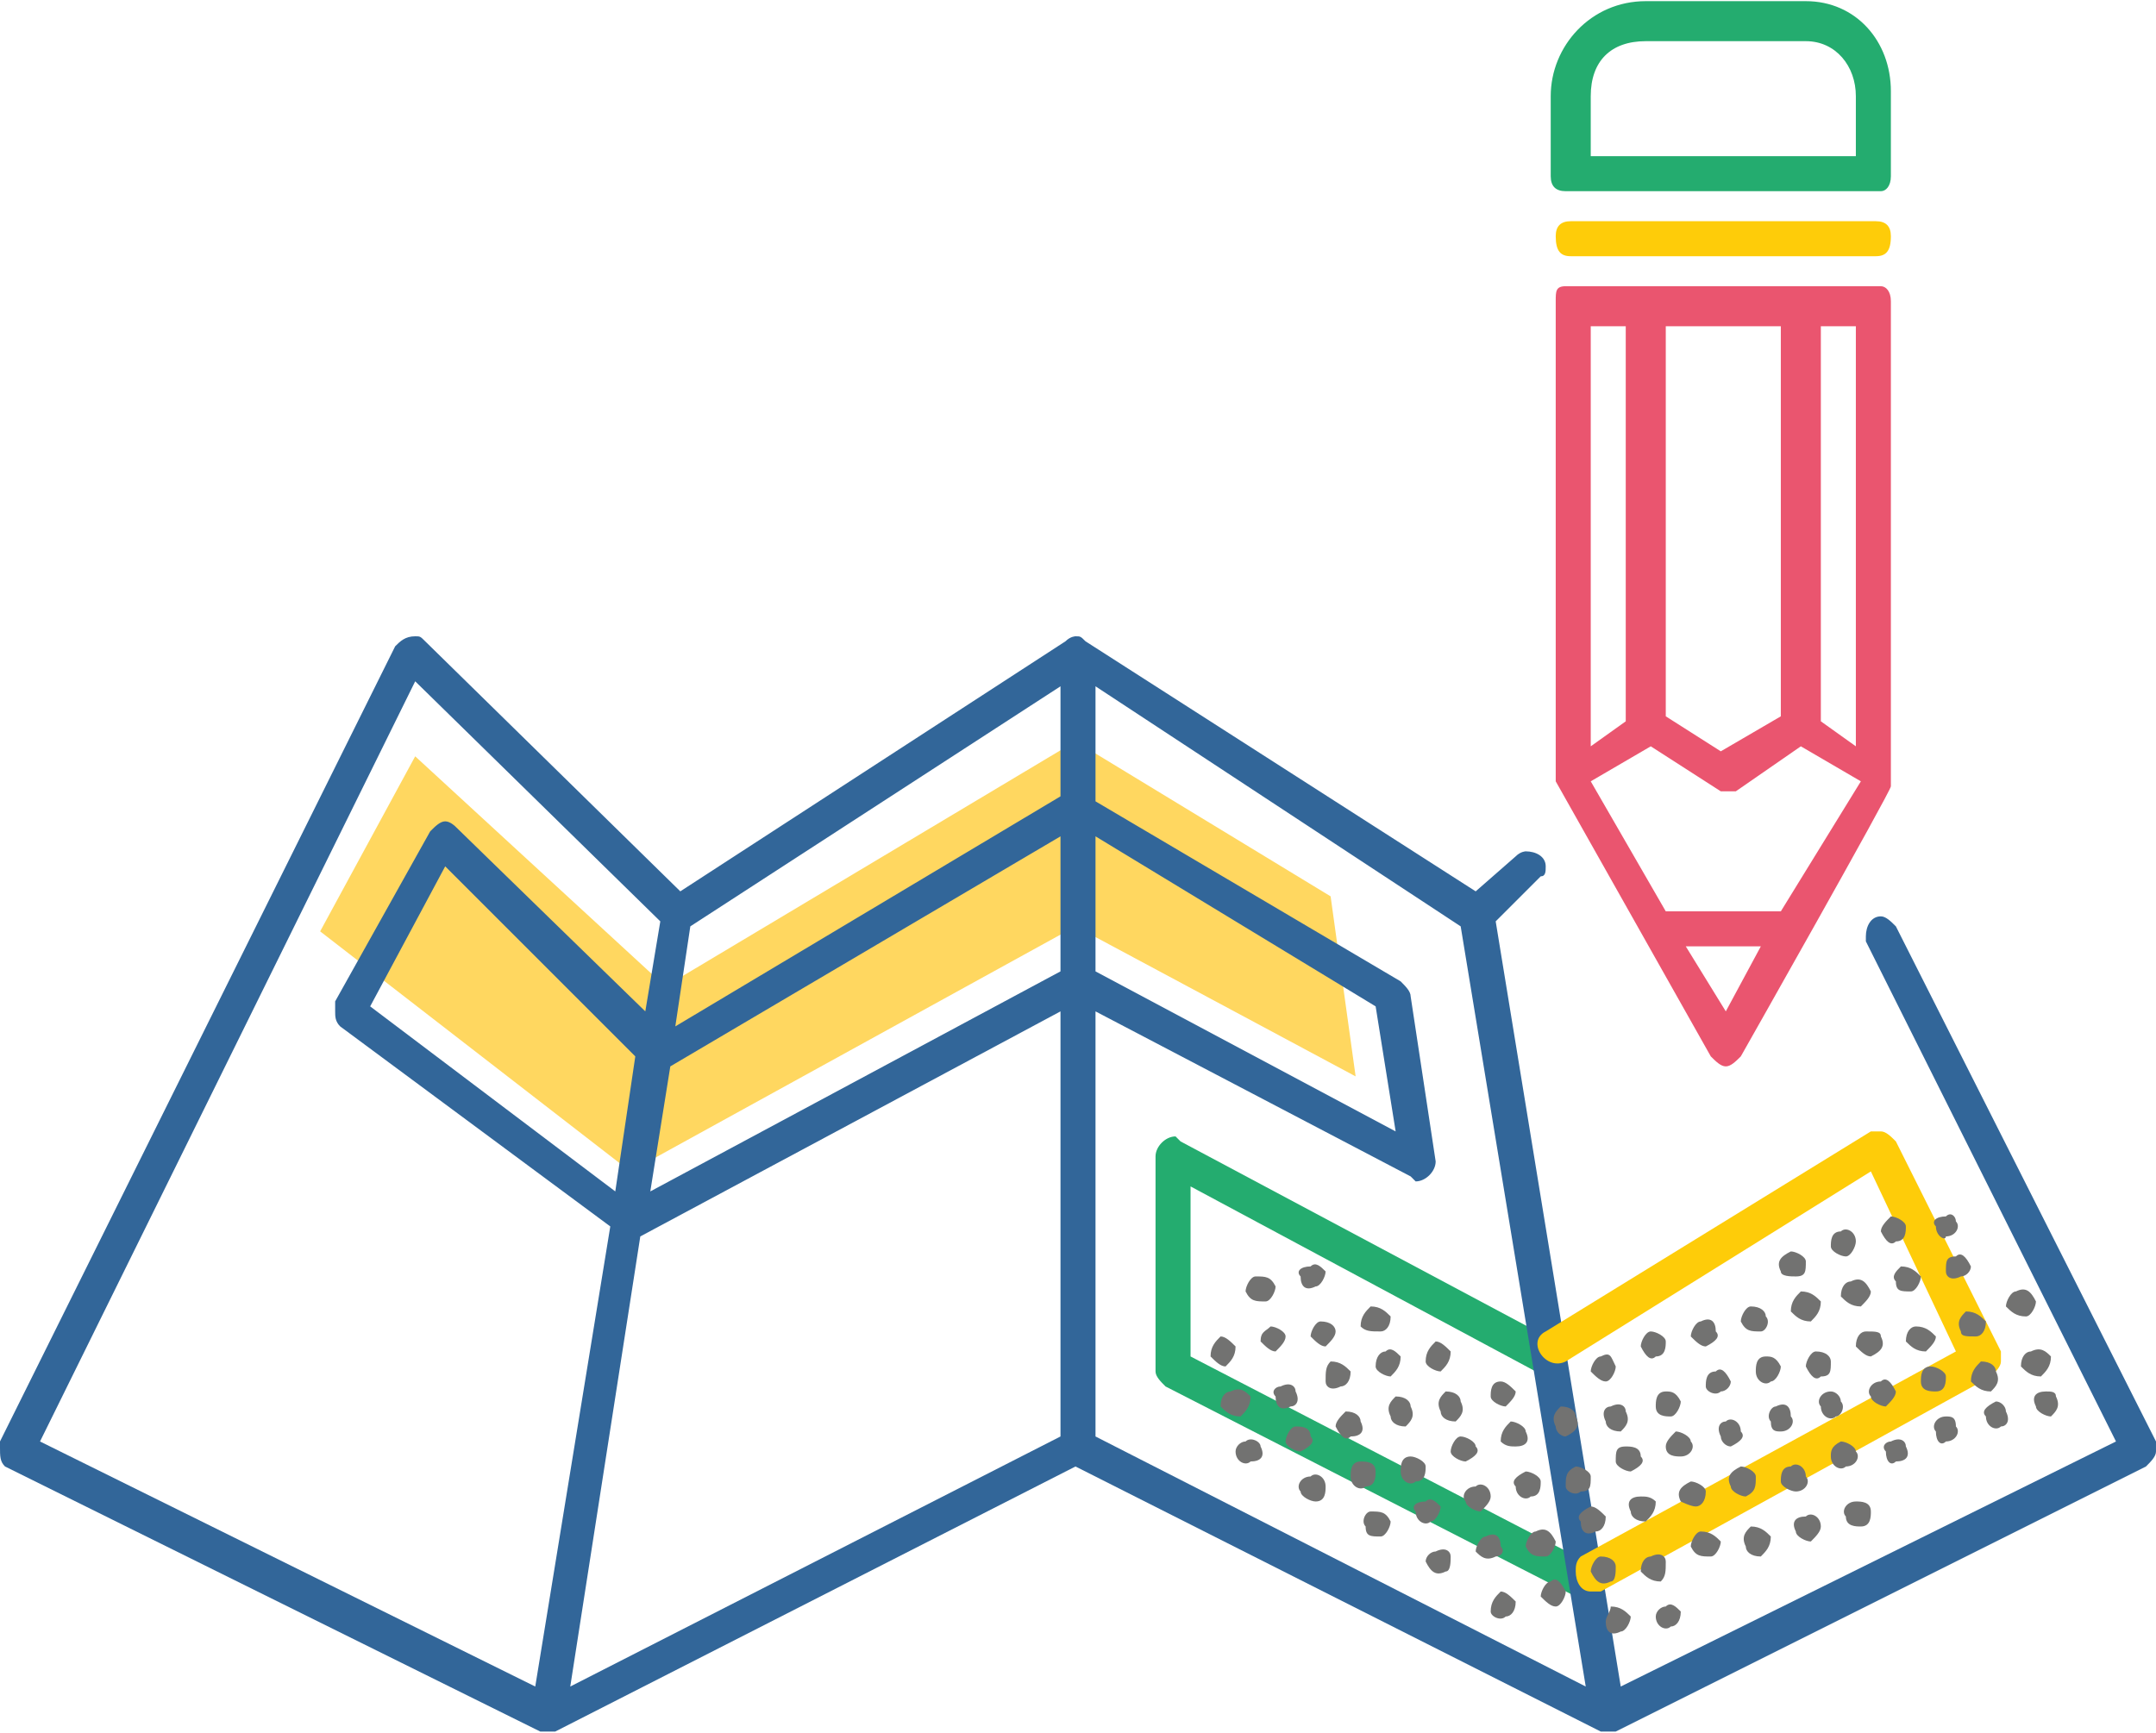
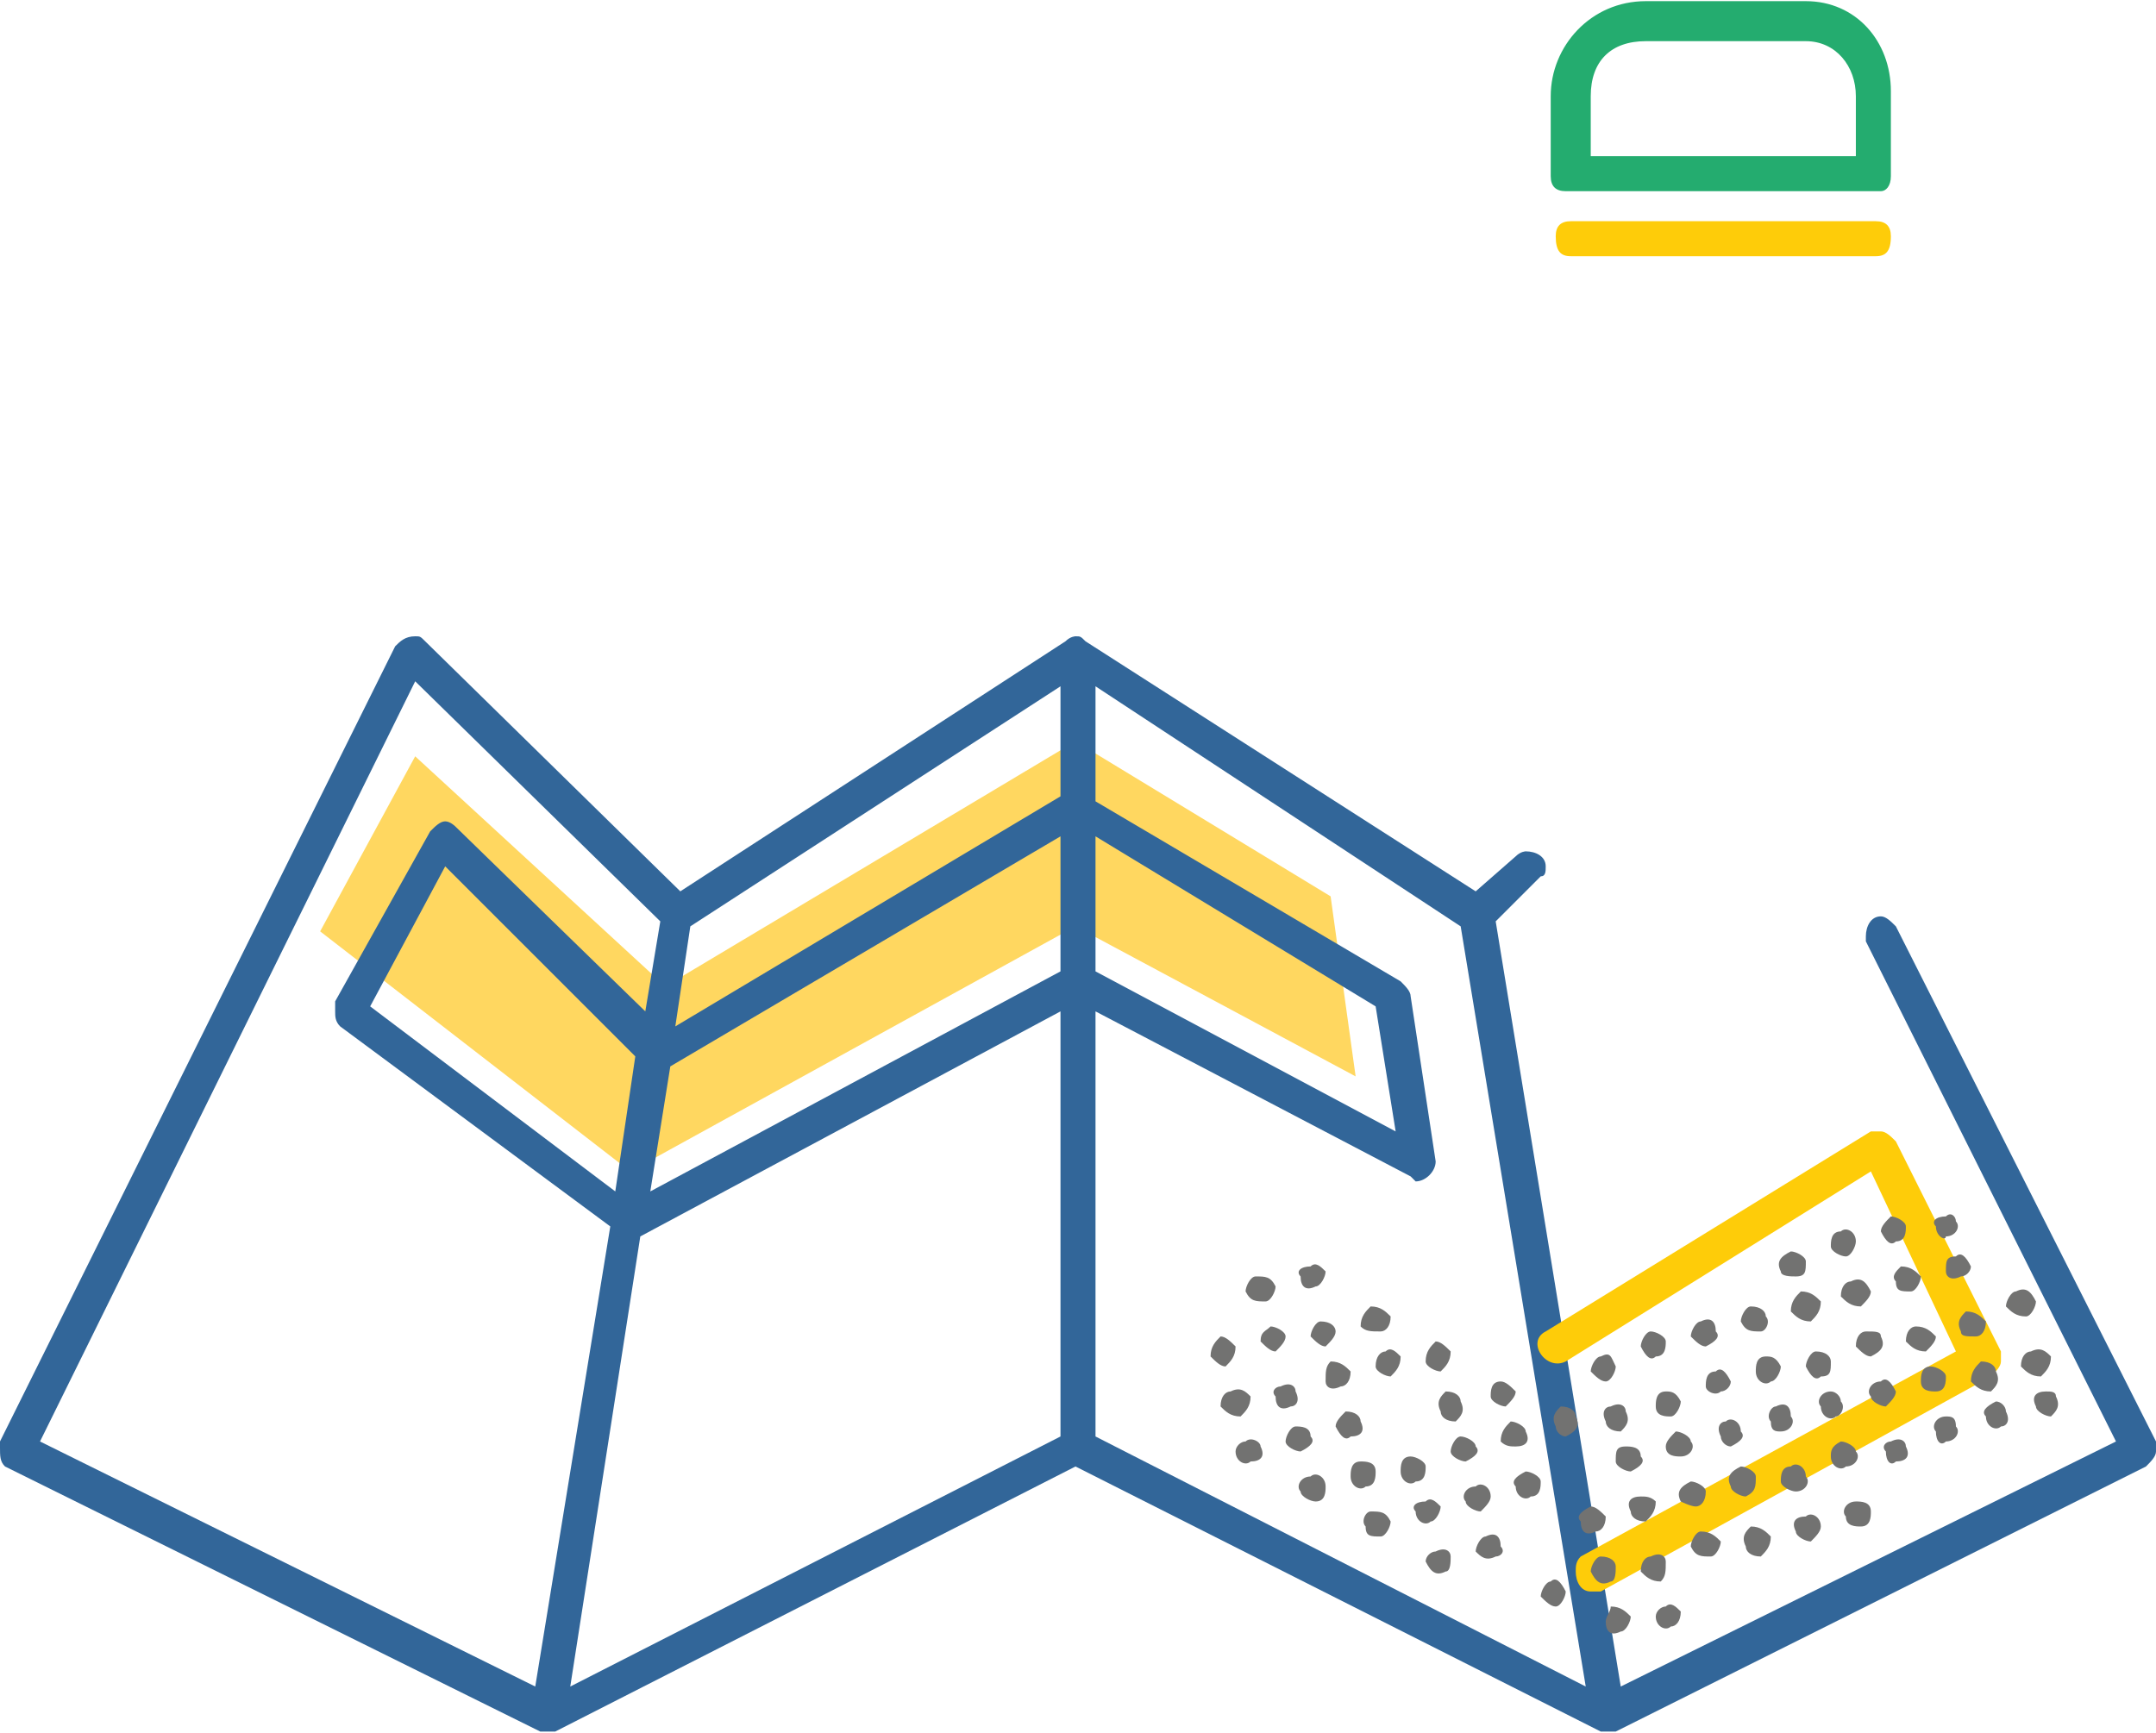
<svg xmlns="http://www.w3.org/2000/svg" xml:space="preserve" width="1.244in" height="1in" version="1.1" style="shape-rendering:geometricPrecision; text-rendering:geometricPrecision; image-rendering:optimizeQuality; fill-rule:evenodd; clip-rule:evenodd" viewBox="0 0 431 346">
  <defs>
    <style type="text/css">
   
    .fil2 {fill:#727271}
    .fil1 {fill:#FFD760}
    .fil4 {fill:#FECC09}
    .fil5 {fill:#EA556F}
    .fil0 {fill:#24AC6F}
    .fil3 {fill:#326699}
   
  </style>
  </defs>
  <g id="Layer_x0020_1">
    <g id="_2691306491088">
-       <path class="fil0" d="M231 231l0 43c0,1 1,2 2,3l82 42c1,0 1,0 2,0 0,0 0,0 0,0 2,0 3,-1 3,-3 0,-2 0,-3 -1,-3l-81 -42 0 -34 69 37c4,2 8,-4 4,-6l-75 -40c0,0 -1,-1 -1,-1 -2,0 -4,2 -4,4z" />
      <polygon class="fil1" points="266,179 215,148 133,197 83,151 64,186 126,234 215,185 271,215 266,179 " />
      <path class="fil2" d="M290 311c0,1 0,3 -1,3 -2,1 -3,0 -4,-2 0,-1 1,-2 2,-2 2,-1 3,0 3,1z" />
      <path class="fil2" d="M288 301c0,1 -1,3 -2,3 -1,1 -3,0 -3,-2 -1,-1 0,-2 2,-2 1,-1 2,0 3,1z" />
      <path class="fil2" d="M278 304c0,1 -1,3 -2,3 -2,0 -3,0 -3,-2 -1,-1 0,-3 1,-3 2,0 3,0 4,2z" />
      <path class="fil2" d="M285 293c0,1 0,3 -2,3 -1,1 -3,0 -3,-2 0,-1 0,-3 2,-3 1,0 3,1 3,2z" />
      <path class="fil2" d="M275 294c0,1 0,3 -2,3 -1,1 -3,0 -3,-2 0,-1 0,-3 2,-3 1,0 3,0 3,2z" />
      <path class="fil2" d="M265 297c0,1 0,3 -2,3 -1,0 -3,-1 -3,-2 -1,-1 0,-3 2,-3 1,-1 3,0 3,2z" />
      <path class="fil2" d="M292 280c1,2 0,3 -1,4 -2,0 -3,-1 -3,-2 -1,-2 0,-3 1,-4 2,0 3,1 3,2z" />
-       <path class="fil2" d="M282 281c1,2 0,3 -1,4 -2,0 -3,-1 -3,-2 -1,-2 0,-3 1,-4 2,0 3,1 3,2z" />
      <path class="fil2" d="M272 284c1,2 0,3 -2,3 -1,1 -2,0 -3,-2 0,-1 1,-2 2,-3 2,0 3,1 3,2z" />
      <path class="fil2" d="M262 287c1,1 0,2 -2,3 -1,0 -3,-1 -3,-2 0,-1 1,-3 2,-3 1,0 3,0 3,2z" />
      <path class="fil2" d="M252 289c1,2 0,3 -2,3 -1,1 -3,0 -3,-2 0,-1 1,-2 2,-2 1,-1 3,0 3,1z" />
      <path class="fil2" d="M290 270c0,2 -1,3 -2,4 -1,0 -3,-1 -3,-2 0,-2 1,-3 2,-4 1,0 2,1 3,2z" />
      <path class="fil2" d="M280 271c0,2 -1,3 -2,4 -1,0 -3,-1 -3,-2 0,-2 1,-3 2,-3 1,-1 2,0 3,1z" />
      <path class="fil2" d="M270 274c0,2 -1,3 -2,3 -2,1 -3,0 -3,-1 0,-2 0,-3 1,-4 2,0 3,1 4,2z" />
      <path class="fil2" d="M259 278c1,2 0,3 -1,3 -2,1 -3,0 -3,-2 -1,-1 0,-2 1,-2 2,-1 3,0 3,1z" />
      <path class="fil2" d="M250 279c0,2 -1,3 -2,4 -2,0 -3,-1 -4,-2 0,-2 1,-3 2,-3 2,-1 3,0 4,1z" />
      <path class="fil2" d="M265 254c0,1 -1,3 -2,3 -2,1 -3,0 -3,-2 -1,-1 0,-2 2,-2 1,-1 2,0 3,1z" />
      <path class="fil2" d="M255 257c0,1 -1,3 -2,3 -2,0 -3,0 -4,-2 0,-1 1,-3 2,-3 2,0 3,0 4,2z" />
      <path class="fil2" d="M278 263c0,2 -1,3 -2,3 -2,0 -3,0 -4,-1 0,-2 1,-3 2,-4 2,0 3,1 4,2z" />
      <path class="fil2" d="M267 266c0,1 -1,2 -2,3 -1,0 -2,-1 -3,-2 0,-1 1,-3 2,-3 2,0 3,1 3,2z" />
      <path class="fil2" d="M257 267c0,1 -1,2 -2,3 -1,0 -2,-1 -3,-2 0,-2 1,-2 2,-3 1,0 3,1 3,2z" />
      <path class="fil2" d="M247 269c0,2 -1,3 -2,4 -1,0 -2,-1 -3,-2 0,-2 1,-3 2,-4 1,0 2,1 3,2z" />
      <path class="fil3" d="M431 288l-52 -103c-1,-1 -2,-2 -3,-2 -2,0 -3,2 -3,4 0,0 0,1 0,1l50 100 -99 49 -25 -153 9 -9c1,0 1,-1 1,-2 0,-2 -2,-3 -4,-3 0,0 -1,0 -2,1l-8 7 -78 -50c-1,-1 -1,-1 -2,-1 0,0 -1,0 -2,1l-77 50 -51 -50c-1,-1 -1,-1 -2,-1 -2,0 -3,1 -4,2l-79 159c0,1 0,1 0,1 0,2 0,3 1,4l107 53c0,0 1,0 2,0 0,0 0,0 0,0 0,0 1,0 1,0l104 -53 105 53c0,0 1,0 2,0 0,0 0,0 0,0 0,0 0,0 1,0l106 -53c1,-1 2,-2 2,-3 0,-1 0,-1 0,-2zm-308 -50l-49 -37 15 -28 38 38 -4 27zm11 -25l78 -46 0 27 -82 44 4 -25zm85 -46l56 34 4 25 -60 -32 0 -27zm-81 18l74 -48 0 22 -77 46 3 -20zm-31 152l-99 -49 75 -152 49 48 -3 18 -38 -37c0,0 -1,-1 -2,-1 -1,0 -2,1 -3,2l-19 34c0,1 0,1 0,2 0,1 0,2 1,3l54 40 -15 92zm7 0l14 -90 84 -45 0 85 -98 50zm105 -50l0 -85 63 33c0,0 1,1 1,1 2,0 4,-2 4,-4 0,0 0,0 0,0l-5 -33c0,-1 -1,-2 -2,-3l-61 -36 0 -23 73 48 25 152 -98 -50z" />
      <path class="fil4" d="M318 318c1,0 1,0 1,0 0,0 1,0 1,0l78 -43c1,-1 2,-2 2,-3 0,-1 0,-1 0,-2l-21 -42c-1,-1 -2,-2 -3,-2 -1,0 -2,0 -2,0l-65 40c-4,2 0,8 4,6l61 -38 17 36 -75 41c-1,1 -1,2 -1,3 0,2 1,4 3,4z" />
      <path class="fil2" d="M336 322c0,2 -1,3 -2,3 -1,1 -3,0 -3,-2 0,-1 1,-2 2,-2 1,-1 2,0 3,1z" />
      <path class="fil2" d="M326 323c0,1 -1,3 -2,3 -2,1 -3,0 -3,-2 0,-1 1,-2 1,-3 2,0 3,1 4,2z" />
      <path class="fil2" d="M374 302c0,1 0,3 -2,3 -1,0 -3,0 -3,-2 -1,-1 0,-3 2,-3 1,0 3,0 3,2z" />
      <path class="fil2" d="M364 305c0,1 -1,2 -2,3 -1,0 -3,-1 -3,-2 -1,-2 0,-3 2,-3 1,-1 3,0 3,2z" />
      <path class="fil2" d="M354 307c0,2 -1,3 -2,4 -2,0 -3,-1 -3,-2 -1,-2 0,-3 1,-4 2,0 3,1 4,2z" />
      <path class="fil2" d="M344 308c0,1 -1,3 -2,3 -2,0 -3,0 -4,-2 0,-1 1,-3 2,-3 2,0 3,1 4,2z" />
      <path class="fil2" d="M333 312c0,2 0,3 -1,4 -2,0 -3,-1 -4,-2 0,-2 1,-3 2,-3 2,-1 3,0 3,1z" />
      <path class="fil2" d="M323 313c0,1 0,3 -1,3 -2,1 -3,0 -4,-2 0,-1 1,-3 2,-3 2,0 3,1 3,2z" />
      <path class="fil2" d="M313 318c0,1 -1,3 -2,3 -1,0 -2,-1 -3,-2 0,-1 1,-3 2,-3 1,-1 2,0 3,2z" />
-       <path class="fil2" d="M303 320c0,2 -1,3 -2,3 -1,1 -3,0 -3,-1 0,-2 1,-3 2,-4 1,0 2,1 3,2z" />
      <path class="fil2" d="M411 279c1,2 0,3 -1,4 -1,0 -3,-1 -3,-2 -1,-2 0,-3 2,-3 1,0 2,0 2,1z" />
      <path class="fil2" d="M401 282c1,2 0,3 -1,3 -1,1 -3,0 -3,-2 -1,-1 0,-2 2,-3 1,0 2,1 2,2z" />
      <path class="fil2" d="M391 285c1,1 0,3 -2,3 -1,1 -2,0 -2,-2 -1,-1 0,-3 2,-3 1,0 2,0 2,2z" />
      <path class="fil2" d="M381 289c1,2 0,3 -2,3 -1,1 -2,0 -2,-2 -1,-1 0,-2 1,-2 2,-1 3,0 3,1z" />
      <path class="fil2" d="M371 290c1,1 0,3 -2,3 -1,1 -3,0 -3,-2 0,-1 0,-2 2,-3 1,0 3,1 3,2z" />
      <path class="fil2" d="M361 295c1,1 0,3 -2,3 -1,0 -3,-1 -3,-2 0,-1 0,-3 2,-3 1,-1 3,0 3,2z" />
      <path class="fil2" d="M351 295c0,2 0,3 -2,4 -1,0 -3,-1 -3,-2 -1,-2 0,-3 2,-4 1,0 3,1 3,2z" />
      <path class="fil2" d="M341 298c0,2 -1,3 -2,3 -1,0 -3,-1 -3,-1 -1,-2 0,-3 2,-4 1,0 3,1 3,2z" />
      <path class="fil2" d="M331 300c0,2 -1,3 -2,4 -2,0 -3,-1 -3,-2 -1,-2 0,-3 2,-3 1,0 2,0 3,1z" />
      <path class="fil2" d="M321 303c0,2 -1,3 -2,3 -2,1 -3,0 -3,-2 -1,-1 0,-2 2,-3 1,0 2,1 3,2z" />
-       <path class="fil2" d="M311 308c0,1 -1,3 -2,3 -2,0 -3,0 -4,-2 0,-1 1,-3 2,-3 2,-1 3,0 4,2z" />
      <path class="fil2" d="M300 309c1,1 0,2 -1,2 -2,1 -3,0 -4,-1 0,-1 1,-3 2,-3 2,-1 3,0 3,2z" />
      <path class="fil2" d="M410 271c0,2 -1,3 -2,4 -2,0 -3,-1 -4,-2 0,-2 1,-3 2,-3 2,-1 3,0 4,1z" />
      <path class="fil2" d="M399 274c1,2 0,3 -1,4 -2,0 -3,-1 -4,-2 0,-2 1,-3 2,-4 2,0 3,1 3,2z" />
      <path class="fil2" d="M389 275c0,1 0,3 -2,3 -1,0 -3,0 -3,-2 0,-1 0,-3 2,-3 1,0 3,1 3,2z" />
      <path class="fil2" d="M379 278c0,1 -1,2 -2,3 -1,0 -3,-1 -3,-2 -1,-1 0,-3 2,-3 1,-1 2,0 3,2z" />
      <path class="fil2" d="M368 280c1,1 0,3 -1,3 -1,1 -3,0 -3,-2 -1,-1 0,-3 2,-3 1,0 2,1 2,2z" />
      <path class="fil2" d="M358 283c1,1 0,3 -2,3 -1,0 -2,0 -2,-2 -1,-1 0,-3 1,-3 2,-1 3,0 3,2z" />
      <path class="fil2" d="M348 286c1,1 0,2 -2,3 -1,0 -2,-1 -2,-2 -1,-2 0,-3 1,-3 1,-1 3,0 3,2z" />
      <path class="fil2" d="M338 288c1,1 0,3 -2,3 -1,0 -3,0 -3,-2 0,-1 1,-2 2,-3 1,0 3,1 3,2z" />
      <path class="fil2" d="M328 291c1,1 0,2 -2,3 -1,0 -3,-1 -3,-2 0,-2 0,-3 2,-3 1,0 3,0 3,2z" />
-       <path class="fil2" d="M318 295c0,2 0,3 -2,3 -1,1 -3,0 -3,-1 0,-2 0,-3 2,-4 1,0 3,1 3,2z" />
+       <path class="fil2" d="M318 295z" />
      <path class="fil2" d="M308 296c0,1 0,3 -2,3 -1,1 -3,0 -3,-2 -1,-1 0,-2 2,-3 1,0 3,1 3,2z" />
      <path class="fil2" d="M298 299c0,1 -1,2 -2,3 -1,0 -3,-1 -3,-2 -1,-1 0,-3 2,-3 1,-1 3,0 3,2z" />
      <path class="fil2" d="M407 260c0,1 -1,3 -2,3 -2,0 -3,-1 -4,-2 0,-1 1,-3 2,-3 2,-1 3,0 4,2z" />
      <path class="fil2" d="M397 264c0,2 -1,3 -2,3 -2,0 -3,0 -3,-1 -1,-2 0,-3 1,-4 2,0 3,1 4,2z" />
      <path class="fil2" d="M387 267c0,1 -1,2 -2,3 -2,0 -3,-1 -4,-2 0,-2 1,-3 2,-3 2,0 3,1 4,2z" />
      <path class="fil2" d="M376 267c1,2 0,3 -2,4 -1,0 -2,-1 -3,-2 0,-2 1,-3 2,-3 2,0 3,0 3,1z" />
      <path class="fil2" d="M366 272c0,2 0,3 -2,3 -1,1 -2,0 -3,-2 0,-1 1,-3 2,-3 2,0 3,1 3,2z" />
      <path class="fil2" d="M356 273c0,1 -1,3 -2,3 -1,1 -3,0 -3,-2 0,-1 0,-3 2,-3 1,0 2,0 3,2z" />
      <path class="fil2" d="M346 276c0,1 -1,2 -2,2 -1,1 -3,0 -3,-1 0,-1 0,-3 2,-3 1,-1 2,0 3,2z" />
      <path class="fil2" d="M336 280c0,1 -1,3 -2,3 -1,0 -3,0 -3,-2 0,-1 0,-3 2,-3 1,0 2,0 3,2z" />
      <path class="fil2" d="M325 282c1,2 0,3 -1,4 -2,0 -3,-1 -3,-2 -1,-2 0,-3 1,-3 2,-1 3,0 3,1z" />
      <path class="fil2" d="M315 283c1,2 0,3 -2,4 -1,0 -2,-1 -2,-2 -1,-2 0,-3 1,-4 2,0 3,1 3,2z" />
      <path class="fil2" d="M305 286c1,2 0,3 -2,3 -1,0 -2,0 -3,-1 0,-2 1,-3 2,-4 1,0 3,1 3,2z" />
      <path class="fil2" d="M295 289c1,1 0,2 -2,3 -1,0 -3,-1 -3,-2 0,-1 1,-3 2,-3 1,0 3,1 3,2z" />
      <path class="fil2" d="M394 253c0,1 -1,2 -2,2 -2,1 -3,0 -3,-1 0,-2 0,-3 2,-3 1,-1 2,0 3,2z" />
      <path class="fil2" d="M384 255c0,1 -1,3 -2,3 -2,0 -3,0 -3,-2 -1,-1 0,-2 1,-3 2,0 3,1 4,2z" />
      <path class="fil2" d="M374 258c0,1 -1,2 -2,3 -2,0 -3,-1 -4,-2 0,-2 1,-3 2,-3 2,-1 3,0 4,2z" />
      <path class="fil2" d="M364 260c0,2 -1,3 -2,4 -2,0 -3,-1 -4,-2 0,-2 1,-3 2,-4 2,0 3,1 4,2z" />
      <path class="fil2" d="M353 263c1,1 0,3 -1,3 -2,0 -3,0 -4,-2 0,-1 1,-3 2,-3 2,0 3,1 3,2z" />
      <path class="fil2" d="M343 266c1,1 0,2 -2,3 -1,0 -2,-1 -3,-2 0,-1 1,-3 2,-3 2,-1 3,0 3,2z" />
      <path class="fil2" d="M333 268c0,1 0,3 -2,3 -1,1 -2,0 -3,-2 0,-1 1,-3 2,-3 1,0 3,1 3,2z" />
      <path class="fil2" d="M323 273c0,1 -1,3 -2,3 -1,0 -2,-1 -3,-2 0,-1 1,-3 2,-3 2,-1 2,0 3,2z" />
      <path class="fil2" d="M303 278c0,1 -1,2 -2,3 -1,0 -3,-1 -3,-2 0,-1 0,-3 2,-3 1,0 2,1 3,2z" />
      <path class="fil2" d="M391 244c1,1 0,3 -2,3 0,1 -2,0 -2,-2 -1,-1 0,-2 2,-2 1,-1 2,0 2,1z" />
      <path class="fil2" d="M381 245c0,1 0,3 -2,3 -1,1 -2,0 -3,-2 0,-1 1,-2 2,-3 1,0 3,1 3,2z" />
      <path class="fil2" d="M371 248c0,1 -1,3 -2,3 -1,0 -3,-1 -3,-2 0,-1 0,-3 2,-3 1,-1 3,0 3,2z" />
      <path class="fil2" d="M361 252c0,2 0,3 -2,3 -1,0 -3,0 -3,-1 -1,-2 0,-3 2,-4 1,0 3,1 3,2z" />
-       <path class="fil5" d="M311 155l0 1 31 55c1,1 2,2 3,2 1,0 2,-1 3,-2 0,0 30,-53 30,-54l0 -97c0,-2 -1,-3 -2,-3l-63 0c-2,0 -2,1 -2,3l0 95zm34 47l-8 -13 15 0 -7 13zm19 -137l7 0 0 84 -7 -5 0 -79zm-31 0l23 0 0 78 -12 7 -11 -7 0 -78zm11 93c0,0 0,0 1,0 1,0 1,0 2,0l13 -9 12 7 -16 26 -23 0 -15 -26 12 -7 14 9zm-26 -93l7 0 0 79 -7 5 0 -84z" />
      <path class="fil0" d="M376 38c1,0 2,-1 2,-3l0 -16c0,0 0,0 0,-1 0,-10 -7,-18 -17,-18l-32 0c-11,0 -19,9 -19,19 0,0 0,0 0,0l0 16c0,2 1,3 3,3l63 0zm-58 -19c0,0 0,0 0,0 0,-7 4,-11 11,-11 0,0 0,0 0,0l32 0c6,0 10,5 10,11l0 12 -53 0 0 -12z" />
      <path class="fil4" d="M375 44l-61 0c-2,0 -3,1 -3,3l0 0c0,3 1,4 3,4l61 0c2,0 3,-1 3,-4l0 0c0,-2 -1,-3 -3,-3z" />
    </g>
  </g>
</svg>